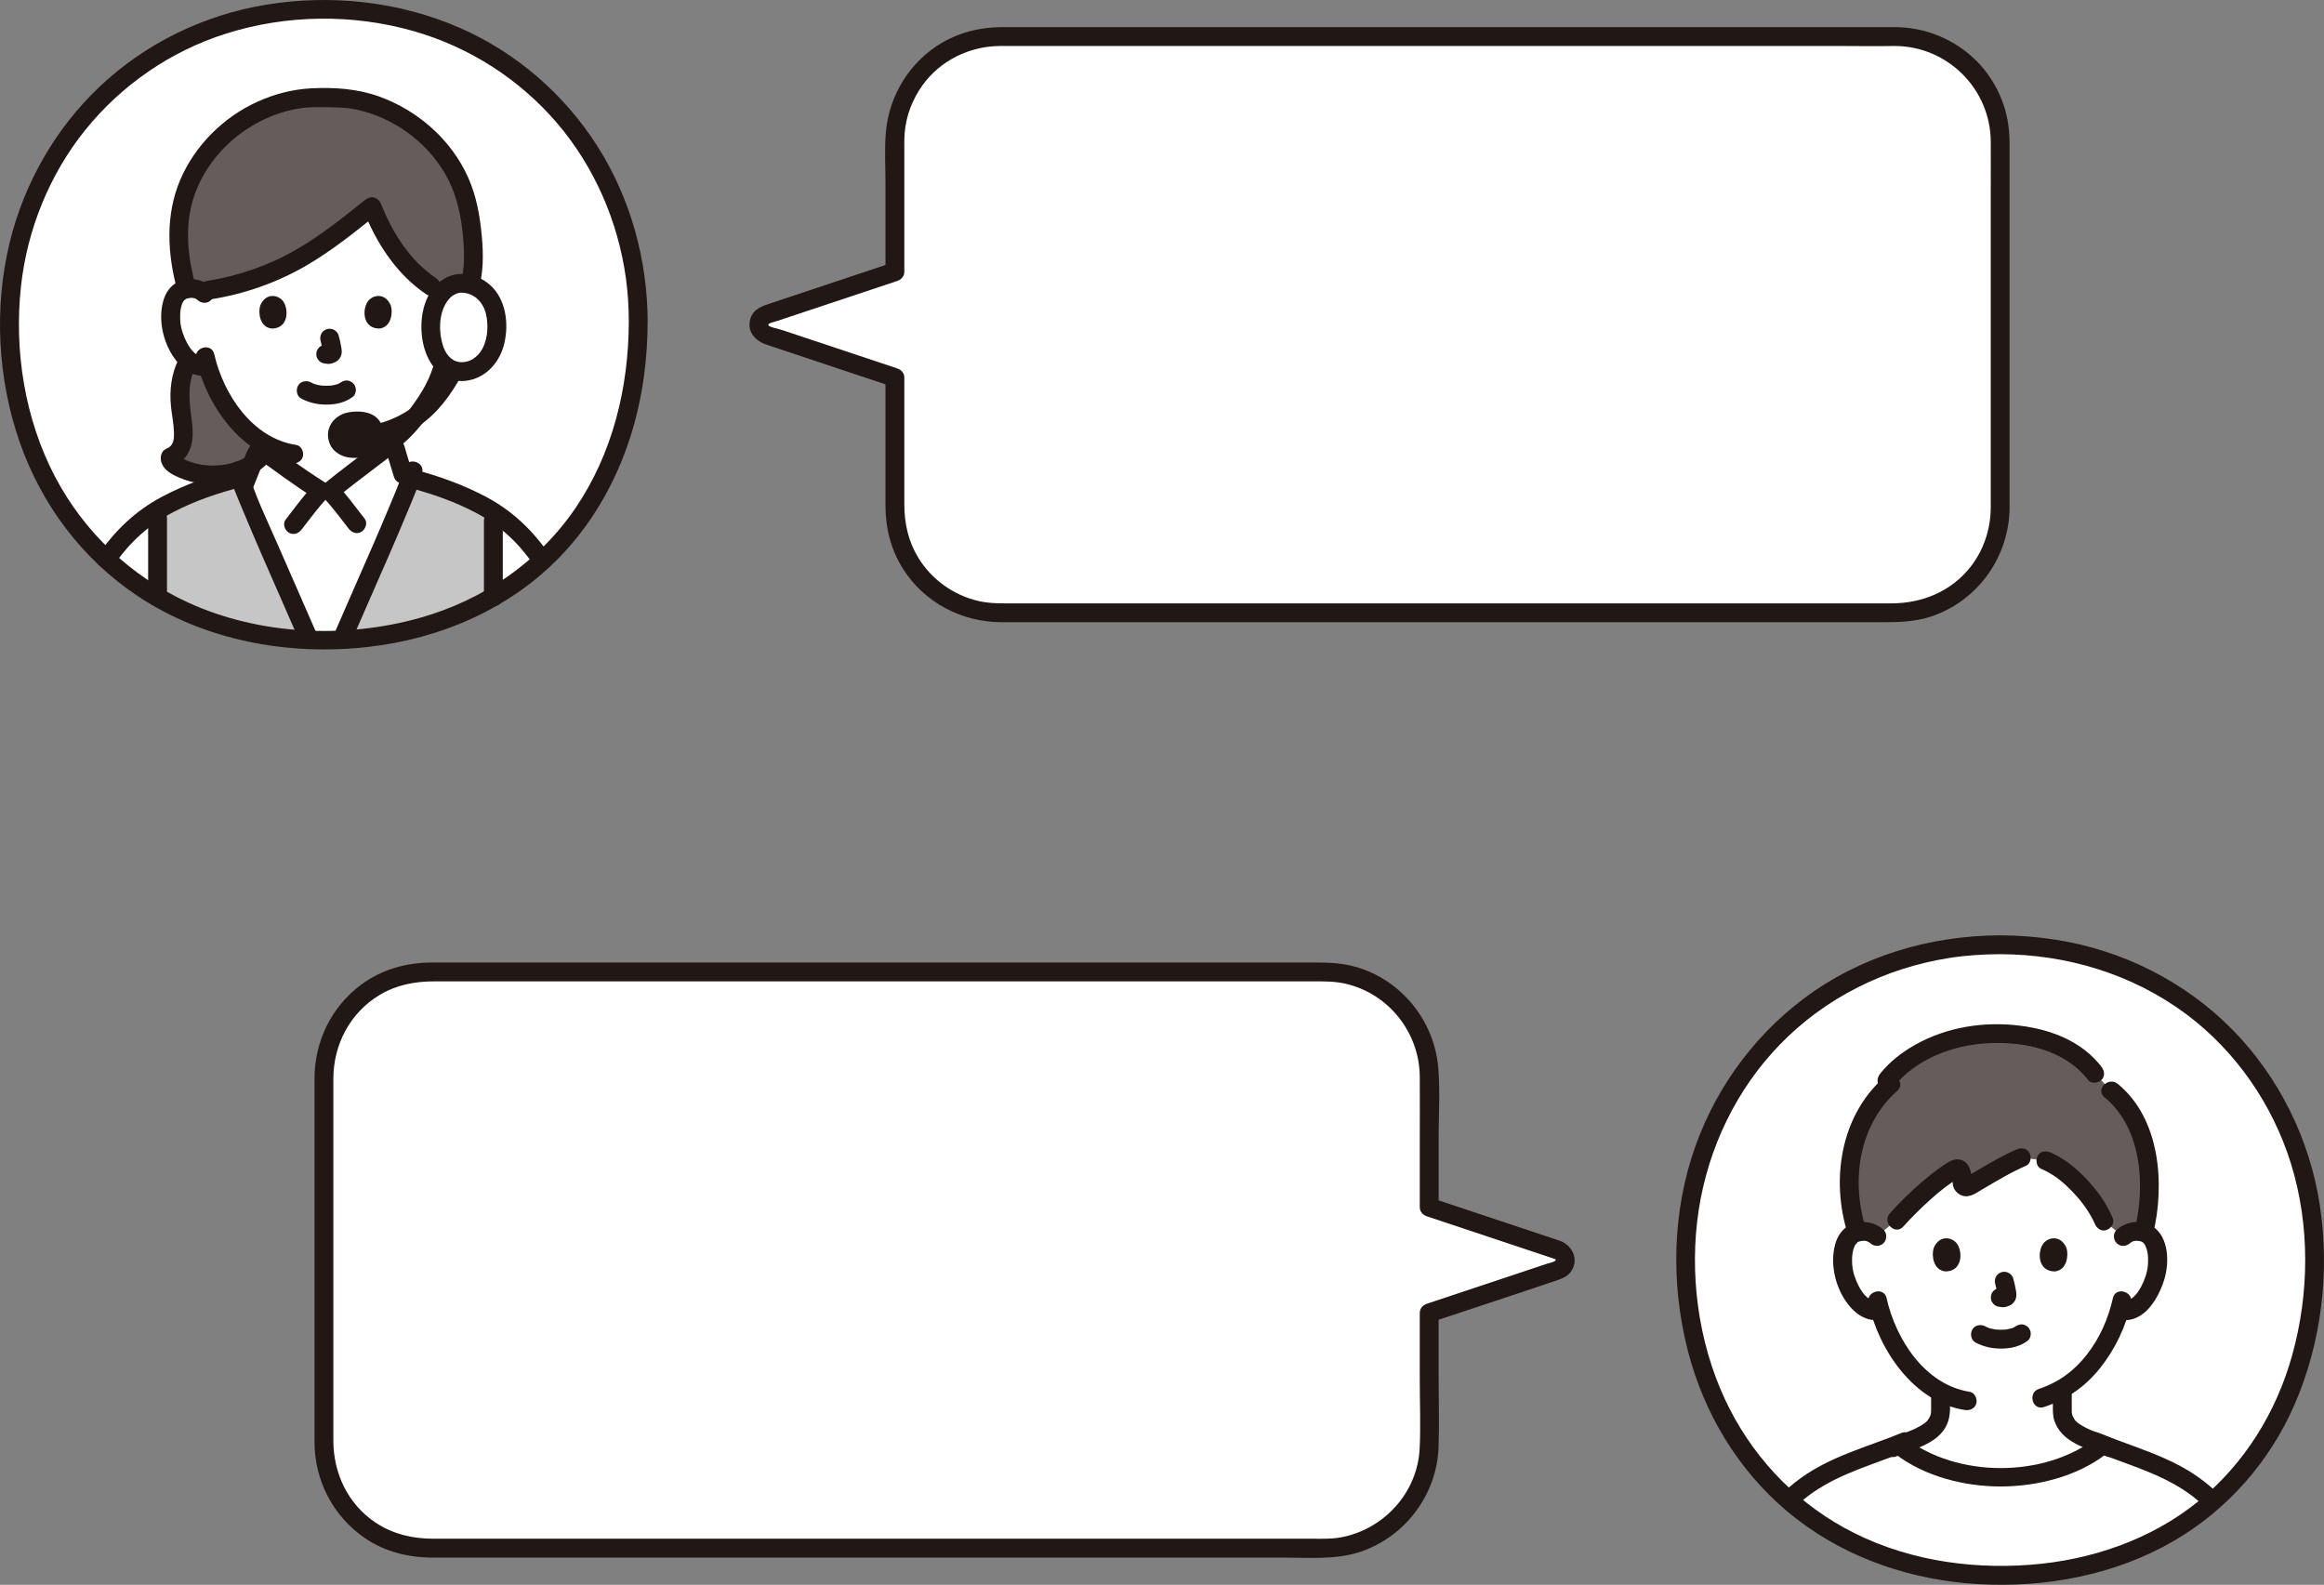
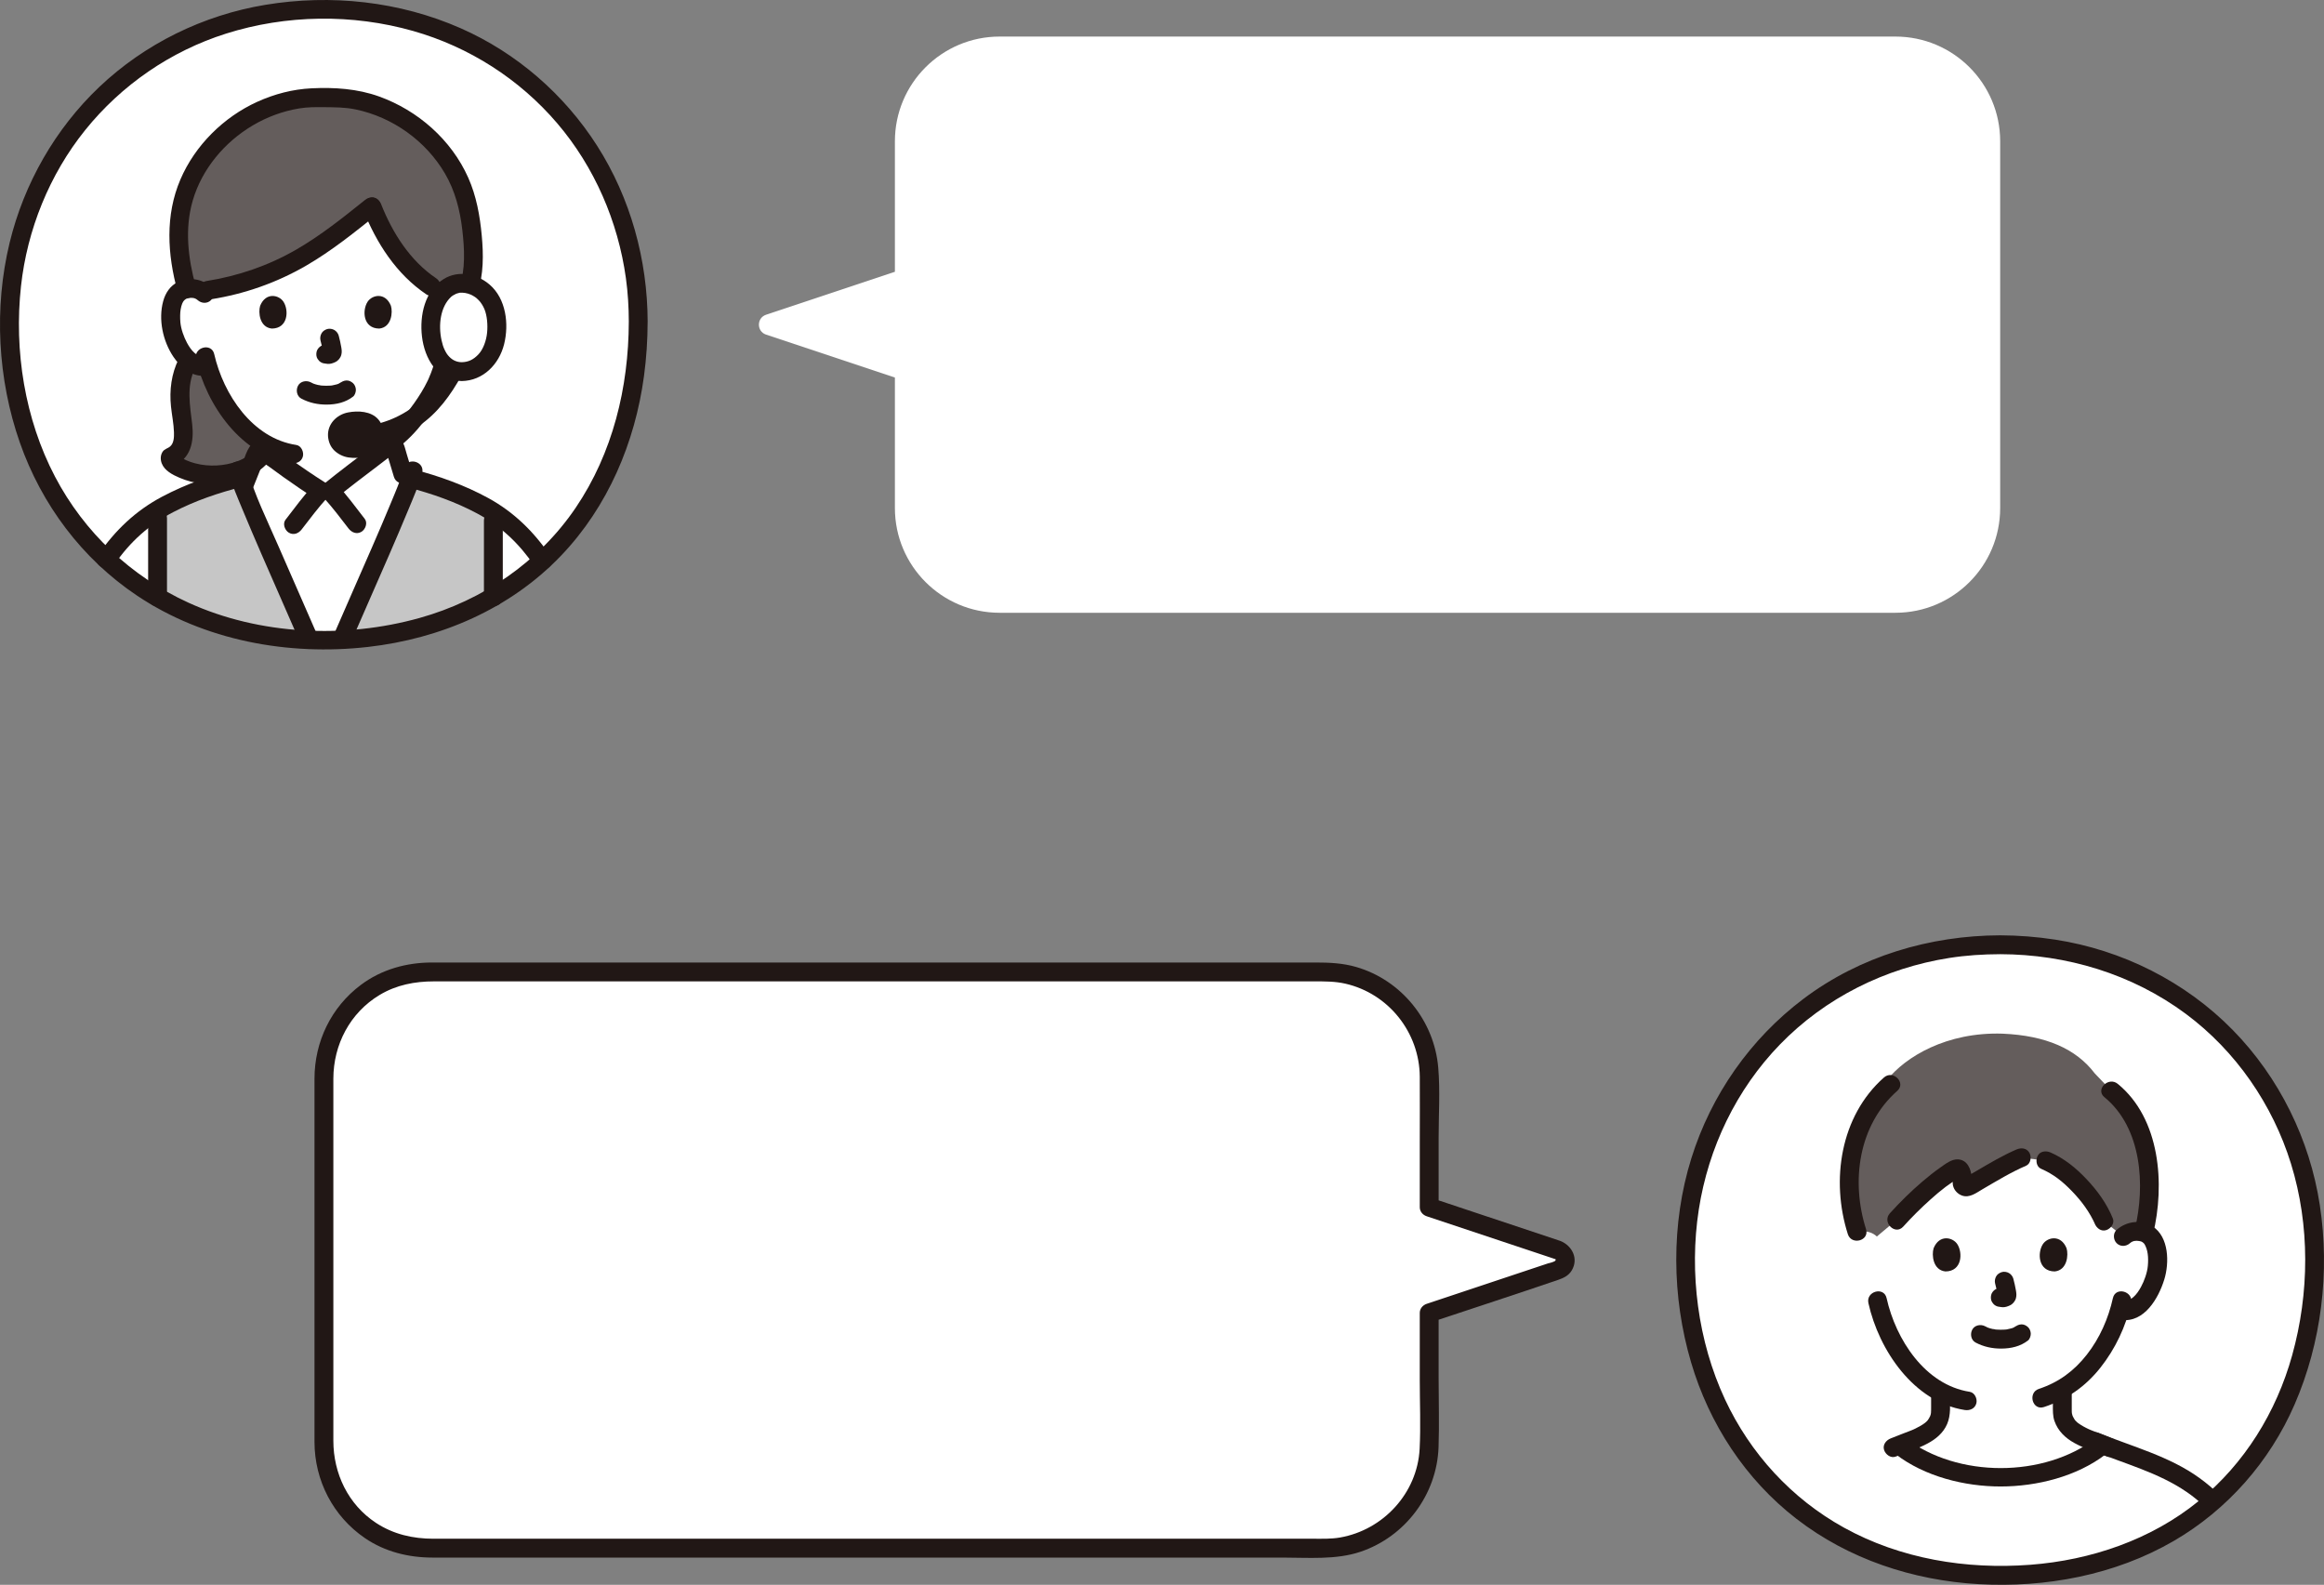
<svg xmlns="http://www.w3.org/2000/svg" id="b" width="443.657" height="302.536" viewBox="0 0 443.657 302.536">
  <rect x="0" y="0" width="443.657" height="302.536" fill="#808080" stroke="none" />
  <defs>
    <style>.e{clip-path:url(#d);}.f{fill:none;}.f,.g,.h,.i,.j{stroke-width:0px;}.g{fill:#211715;}.h{fill:#645d5c;}.i{fill:#fff;}.j{fill:#c6c6c6;}</style>
    <clipPath id="d">
      <path class="f" d="M381.835,180.351c-35.476,0-59.998,27.477-59.998,59.629,0,35.974,25.049,60.748,60,60.748,36.298,0,60-25.005,60-60.748,0-32.371-24.651-59.629-60.002-59.629Z" />
    </clipPath>
  </defs>
  <g id="c">
    <path class="i" d="M121.838,61.425c0,23.532-10.272,42.414-27.654,52.56-8.178,4.776-17.922,7.62-28.914,8.106-1.128.054-2.274.078-3.432.078-.954,0-1.896-.018-2.832-.06-10.824-.414-20.622-3.252-28.926-8.082C12.692,103.929,1.838,85.101,1.838,61.425,1.838,29.271,26.36,1.791,61.838,1.791s60,27.258,60,59.634Z" />
    <path class="i" d="M56.136,90.318c-2.371-1.662-4.378-3.172-5.891-4.31,0,0-.065-.049-.183-.139.057-.441.104-.882.141-1.34-1.904-1.18-3.668-2.8-5.364-4.83-2.771-3.316-4.348-6.888-5.219-9.848-1.188.307-2.473-.134-3.326-.832-1.923-1.574-2.721-3.768-3.208-5.203-.688-2.026-.731-5.299.293-7.076.343-.595,1.141-1.609,3.015-1.675.659-.023,1.403.129,2.051.524,15.079-1.945,23.678-9.068,32.56-16.181.901,2.349,2.687,5.659,3.607,7.201,1.76,2.952,6.835,8.507,10.647,9.444.745-.742,1.765-1.019,2.637-.988,1.874.066,2.672,1.08,3.015,1.675,1.024,1.777.981,5.051.293,7.076-.487,1.435-1.285,3.629-3.208,5.203-.792.648-1.959,1.076-3.074.887l-.295-.05c-.354,1.169-.791,2.315-1.058,2.871-.747,2.028-4.73,8.92-9.855,12.056.018.206.039.411.074.616-2.42,1.898-7.738,5.852-10.749,8.315h-1.815c-1.828-1.155-3.536-2.308-5.089-3.396Z" />
    <path class="i" d="M100.195,102.793c-.462-.515-.94-1.02-1.433-1.516-5.201-5.24-15.091-8.745-21.697-10.282-.755-2.602-1.222-4.034-1.671-5.519-.158-.521-.787-.724-1.213-.384-2.187,1.743-7.954,6.018-11.14,8.624h-1.815c-4.619-2.92-8.477-5.823-10.98-7.706-.412-.31-.997-.133-1.182.348-.329.853-1.17,2.967-1.781,4.492-6.597,1.446-16.986,5.007-22.369,10.429-1.722,1.74-3.27,3.588-4.596,5.538,2.959,2.743,6.225,5.158,9.762,7.212,8.304,4.83,18.102,7.668,28.926,8.082.936.042,1.878.06,2.832.06,1.158,0,2.304-.024,3.432-.078,10.992-.486,20.736-3.33,28.914-8.106,3.396-1.982,6.521-4.298,9.348-6.918-.993-1.481-2.11-2.909-3.337-4.274Z" />
    <path class="h" d="M39.009,56.023c-.747-.718-1.753-.988-2.615-.957-.276.01-.528.04-.76.086-.391-1.399-1.008-4.055-1.008-4.055-.616-2.606-.699-8.176-.025-11.44,2.465-12.098,14.638-21.698,27.393-20.991,3.855-.216,7.652.516,11.149,1.973,6.203,2.573,11.457,7.444,14.321,13.389.475.981.885,1.987,1.224,3.017.13.395.25.794.358,1.196.125.466.241.941.333,1.415.774,3.73,1.723,11.057.042,15.736-.406-.18-.907-.305-1.526-.327-.861-.03-1.868.239-2.615.957l-2.947-1.359c-3.15-2.084-6.388-5.817-7.723-8.055-.92-1.543-2.708-4.856-3.606-7.202-8.605,6.892-16.944,13.793-31.169,15.986l-.828.63Z" />
    <path class="g" d="M37.37,54.673c-1.467-5.339-2.15-10.985-.571-16.4,1.762-6.04,6.097-11.171,11.478-14.347,2.728-1.61,5.714-2.712,8.842-3.228,1.562-.258,3.118-.259,4.695-.241,2.063.024,4.046.009,6.081.434,7.044,1.472,13.378,5.988,17.027,12.196,1.953,3.322,2.892,6.996,3.334,10.798.421,3.626.632,7.526-.571,11.029-.754,2.196,2.723,3.139,3.471.957,1.188-3.461,1.149-7.32.811-10.921-.355-3.782-1.019-7.521-2.57-11.011-3.221-7.249-9.623-12.864-17.048-15.529-4.126-1.481-8.525-1.765-12.873-1.552-3.595.176-7.075,1.086-10.347,2.569-6.443,2.922-11.896,8.318-14.688,14.836-2.936,6.851-2.48,14.326-.545,21.367.613,2.231,4.087,1.284,3.471-.957h0Z" />
    <path class="g" d="M83.243,53.11c-4.961-3.333-8.326-8.682-10.461-14.071-.358-.903-1.204-1.535-2.214-1.257-.86.236-1.617,1.305-1.257,2.214,2.526,6.375,6.336,12.339,12.115,16.222.807.542,1.994.156,2.463-.646.518-.885.163-1.919-.646-2.463h0Z" />
    <path class="g" d="M69.672,38.183c-4.202,3.367-8.413,6.742-13.087,9.445-5.342,3.089-11.135,5.065-17.226,6.029-.968.153-1.485,1.35-1.257,2.214.27,1.026,1.259,1.408,2.214,1.257,6.38-1.01,12.492-3.157,18.086-6.392,4.936-2.854,9.377-6.452,13.815-10.008.765-.613.627-1.905,0-2.546-.741-.758-1.791-.604-2.546,0h0Z" />
    <path class="h" d="M34.388,74.253c.021-.296.049-.581.083-.857.25-1.885.802-3.353,1.56-4.612.834.829,2.27,1.408,3.588,1.07.87,2.957,2.448,6.53,5.219,9.846,1.924,2.303,3.935,4.077,6.139,5.281-.287,1.586-1.78,3.137-3.919,4.218-1.21.612-2.626,1.073-4.147,1.305-3.614.549-7.034-.257-9.255-1.619-.38-.23-.779-.513-1.022-.894-.084-.137-.155-.288-.159-.447-.004-.066.013-.323.093-.349,1.991-.672,2.535-2.73,2.438-4.818-.102-2.097-.633-4.243-.668-6.34-.009-.633.009-1.227.05-1.784Z" />
    <path class="g" d="M34.112,68.532c-1.396,2.815-1.794,5.975-1.468,9.085.171,1.636.519,3.261.568,4.908.026.879.003,2.072-.728,2.698-.488.417-1.098.458-1.468,1.062-.408.665-.408,1.475-.134,2.183.541,1.396,2.084,2.175,3.382,2.732,2.819,1.21,5.912,1.502,8.935,1.065,3.347-.485,6.706-2.043,8.693-4.858.561-.795.142-2.002-.646-2.463-.901-.527-1.901-.151-2.463.646-1.56,2.211-4.841,3.141-7.403,3.267-1.397.069-2.778-.049-4.131-.41-.564-.15-1.127-.33-1.659-.571-.309-.14-.609-.302-.901-.476-.139-.08-.274-.165-.407-.255-.238-.272-.234-.203.011.207l-.246.908.078-.16-1.076.827c3.398-1.303,4.016-4.656,3.64-7.936-.411-3.58-1.148-7.256.533-10.645,1.026-2.069-2.078-3.895-3.108-1.817h0Z" />
    <path class="j" d="M59.006,122.109c-10.824-.414-20.622-3.252-28.926-8.082v-16.662c4.932-2.934,11.046-5.022,15.756-6.18,2.04,5.862,9.498,22.422,13.17,30.924Z" />
    <path class="j" d="M94.19,97.725c-.006,5.73-.006,11.586-.006,16.26-8.178,4.776-17.922,7.62-28.914,8.106,3.648-8.442,11.01-24.81,13.11-30.774,4.824,1.236,10.962,3.396,15.81,6.408Z" />
    <path class="f" d="M42.923,93.403c2.058-.942,4.41-2.04,4.494-2.07,2.196-.792,2.106-2.202,2.388-3.786.186-1.074.324-2.052.408-3.126" />
    <path class="f" d="M73.7,84.643c.084.972.216,1.944.384,2.904.276,1.584.192,2.994,2.382,3.786.108.036,3.468,1.632,5.346,2.52" />
    <path class="g" d="M57.536,76.1c1.514.799,3.141,1.147,4.854,1.136,1.819-.012,3.574-.406,5.021-1.533.338-.263.527-.868.527-1.273,0-.441-.196-.969-.527-1.273-.343-.315-.793-.549-1.273-.527-.509.023-.875.217-1.273.527.627-.489.028-.043-.167.059-.152.08-.54.203.045-.003-.13.046-.256.099-.387.141-.356.115-.725.152-1.084.247.175-.047.345-.041.062-.013-.106.011-.213.019-.319.026-.256.017-.513.023-.77.022-.23-.001-.46-.009-.69-.025-.105-.007-.211-.016-.316-.026-.06-.006-.12-.013-.18-.02-.143-.017-.079-.009.192.026-.134-.068-.369-.063-.519-.097-.166-.037-.331-.079-.494-.128-.142-.042-.28-.093-.42-.141-.387-.133.401.189.049.024-.174-.082-.345-.167-.515-.257-.832-.439-1.995-.239-2.463.646-.439.832-.243,1.993.646,2.463h0Z" />
    <path class="g" d="M61.192,65.033c.198.755.388,1.522.501,2.294l-.064-.479c.013.106.019.21.009.317l.064-.479c-.007.049-.018.095-.035.142l.181-.43c-.015.033-.03.061-.05.092l.281-.364c-.024.029-.046.051-.075.074l.364-.281c-.058.037-.119.067-.182.096l.43-.181c-.1.042-.199.072-.306.089l.479-.064c-.097.011-.191.011-.287,0l.479.064c-.108-.015-.215-.041-.323-.056-.239-.075-.479-.086-.718-.032-.24.011-.463.082-.669.214-.373.218-.729.647-.827,1.076-.105.461-.082.978.181,1.387l.281.364c.225.223.489.377.794.463.302.041.595.116.903.129.501.022.956-.137,1.401-.344.562-.261,1.007-.802,1.156-1.406.128-.519.077-.924-.011-1.445-.125-.739-.296-1.472-.486-2.197-.114-.435-.441-.85-.827-1.076s-.954-.321-1.387-.181c-.436.141-.856.411-1.076.827-.228.432-.307.907-.181,1.387h0Z" />
    <path class="g" d="M49.663,58.37c-.383,1.245-.133,4.109,2.225,4.353,3.118-.019,3.283-3.481,2.234-5.109-.859-1.333-3.386-1.887-4.459.757Z" />
    <path class="g" d="M74.628,58.37c.383,1.245.134,4.109-2.225,4.353-3.118-.019-3.284-3.481-2.234-5.11.859-1.333,3.386-1.887,4.459.757Z" />
    <path class="g" d="M83.329,67.68c-.25,1.197-.62,2.37-1.054,3.513-.173.455-.229.536-.47,1.135-.176.437.158-.283-.01.024-.056.103-.099.214-.149.32-.718,1.501-1.615,2.925-2.573,4.283-2.211,3.133-5.313,6.581-9.13,7.478-2.254.53-1.3,4.002.957,3.471,4.698-1.104,8.309-5.021,11.03-8.781,1.046-1.445,2.019-2.969,2.797-4.577.173-.359.328-.724.481-1.092.187-.448-.161.35.046-.105.132-.291.252-.589.37-.886.491-1.239.903-2.52,1.175-3.825.198-.951-.278-1.945-1.257-2.214-.893-.245-2.015.301-2.214,1.257h0Z" />
    <path class="g" d="M37.424,68.555c2.009,8.812,8.655,18.422,18.177,19.858.96.145,1.935-.241,2.214-1.257.234-.85-.29-2.068-1.257-2.214-8.359-1.261-13.904-9.631-15.663-17.344-.515-2.258-3.987-1.302-3.471.957h0Z" />
    <path class="g" d="M86.554,57.296c.498-.445,1.104-.504,1.677-.395.471.089.429.072.838.359-.24-.168-.011.008.083.103.097.097.274.418.037.024.686,1.14.805,2.544.669,4.127-.11,1.282-.678,2.847-1.273,3.944-.768,1.417-1.901,2.878-3.662,2.649-.966-.125-1.8.917-1.8,1.8,0,1.077.831,1.674,1.8,1.8,4.323.561,6.994-4.089,8.075-7.588.976-3.157.9-8.001-2.179-10.013-2.114-1.381-4.978-.991-6.81.644-.726.648-.66,1.886,0,2.546.721.721,1.818.649,2.546,0h0Z" />
    <path class="g" d="M40.282,54.75c-1.733-1.546-4.163-1.904-6.278-.932-1.5.689-2.427,2.114-2.85,3.668-.956,3.512-.068,7.624,1.946,10.621,1.393,2.072,3.601,3.946,6.268,3.6.964-.125,1.8-.738,1.8-1.8,0-.875-.829-1.926-1.8-1.8-1.761.229-2.894-1.231-3.662-2.649-.6-1.107-1.163-2.654-1.273-3.944-.069-.807-.061-1.838.056-2.468.072-.391.166-.792.316-1.162-.104.255.115-.211.129-.234.052-.09.114-.174.167-.263-.226.377-.058.081.037-.024.048-.052.386-.315.083-.103.393-.275.34-.246.732-.336.625-.142,1.264-.091,1.783.372.725.647,1.831.715,2.546,0,.658-.658.728-1.896,0-2.546h0Z" />
    <path class="g" d="M64.417,83.26c-.118-1.686,1.168-2.817,3.45-2.897,2.297-.081,3.461.835,3.53,2.16.07,1.336-.995,2.952-3.293,3.103-2.075.136-3.591-.853-3.687-2.366Z" />
    <path class="g" d="M85.02,69.833c-1.765,3.18-3.828,6.321-6.9,8.38-3.416,2.289-7.074,3.227-11.144,3.382-2.309.088-2.321,3.689,0,3.6,4.676-.179,9.032-1.241,12.961-3.874,3.604-2.415,6.112-5.924,8.192-9.672,1.125-2.027-1.983-3.845-3.108-1.817h0Z" />
    <path class="g" d="M66.217,83.26c-.008-.135-.003-.268-.001-.403.005-.322-.099.482-.025.173.012-.049.02-.098.033-.147.018-.072.043-.141.065-.212.045-.143.151-.172-.097.228.076-.122.149-.251.224-.374-.292.48-.144.181.015.033.312-.29-.369.238.002-.004.115-.075.236-.136.358-.201.125-.066.248-.043-.193.078.085-.023.168-.063.253-.09.15-.048.302-.088.456-.12.092-.02.207-.022.295-.054-.027.01-.472.046-.169.025.411-.028.819-.047,1.231-.015.06.005.146.024.208.02-.45.031-.28-.043-.087-.005.149.029.298.065.443.11.055.017.108.037.163.055.316.099-.412-.208-.129-.055.122.066.238.143.359.21.18.1-.359-.337-.168-.128.03.033.069.062.101.095.045.045.087.112.136.151-.386-.304-.231-.336-.164-.204.028.055.065.119.099.17.082.124-.013.26-.101-.251.02.115.069.272.107.384-.153-.454-.04-.429-.036-.24.001.056.006.111.006.167,0,.045-.004.089-.004.134,0,.216-.133.221.034-.208-.04.104-.047.232-.08.339-.014.045-.031.09-.045.135-.09.284.232-.449.053-.13-.055.098-.105.197-.166.291-.092.142-.259.251.101-.117-.036.037-.067.081-.101.119-.09.1-.189.188-.287.28-.237.222.381-.252.1-.078-.073.045-.144.095-.218.138-.153.089-.601.218-.059.054-.155.047-.304.108-.461.148-.066.017-.132.032-.198.046-.157.032-.44.004.058.002-.201,0-.402.032-.604.032-.188,0-.386-.043-.571-.031.456-.028.281.042.088.004-.093-.019-.186-.04-.278-.065-.074-.02-.148-.043-.221-.067-.043-.014-.086-.029-.128-.045-.173-.068-.111-.042.186.079-.124-.085-.275-.151-.406-.227-.146-.086-.184-.226.135.112-.054-.057-.12-.104-.176-.16-.012-.012-.164-.165-.158-.173.006-.007.305.443.102.115-.033-.053-.058-.115-.093-.167-.071-.102.171.487.051.111-.016-.049-.03-.099-.042-.149-.105-.434.03.395.005.086-.075-.936-.774-1.846-1.8-1.8-.911.041-1.881.795-1.8,1.8.085,1.052.459,2.041,1.245,2.777.728.681,1.676,1.137,2.661,1.286,2.252.341,4.522-.252,5.892-2.166,1.097-1.532,1.027-3.68-.202-5.1-1.368-1.58-3.868-1.693-5.768-1.328-2.185.42-3.959,2.221-3.828,4.531.053.938.79,1.845,1.8,1.8.929-.042,1.857-.793,1.8-1.8Z" />
    <path class="i" d="M88.14,70.945c-3.355,0-5.897-3.115-5.897-8.623s3.072-8.252,5.898-8.252c2.874,0,6.7,2.267,6.7,8.252,0,5.206-2.96,8.623-6.702,8.623Z" />
    <path class="g" d="M88.14,69.145c-.881-.014-1.678-.329-2.352-1.022-.398-.409-.579-.689-.899-1.331-.26-.52-.451-1.166-.599-1.844-.636-2.91-.227-6.361,1.814-8.271.054-.051.355-.276.114-.102.092-.066.187-.13.283-.19.097-.061.778-.391.45-.261.246-.098.499-.163.756-.224.483-.115-.36.003.131-.02.147-.007.292-.012.439-.009.123.003.812.114.357.017.24.051.478.096.715.165.117.034.777.301.429.14.266.122.523.262.77.419.115.073.229.149.339.23-.24-.176-.011-.006.031.03.219.189.428.39.621.606.285.317.689.923.947,1.551.507,1.235.649,3.011.501,4.49s-.719,3.125-1.627,4.099c-.97,1.041-1.963,1.505-3.22,1.526-2.314.037-2.321,3.637,0,3.6,4.099-.066,7.133-3.191,8.093-7.026s.385-8.687-2.77-11.391c-2.396-2.053-5.903-2.793-8.707-1.094-3.678,2.228-4.67,6.986-4.204,10.976.49,4.2,2.883,8.459,7.589,8.535,2.317.037,2.318-3.563,0-3.6Z" />
    <path class="g" d="M31.88,114.027v-15.09c0-2.316-3.6-2.32-3.6,0v15.09c0,2.316,3.6,2.32,3.6,0h0Z" />
    <path class="g" d="M95.984,113.985v-14.61c0-2.316-3.6-2.32-3.6,0v14.61c0,2.316,3.6,2.32,3.6,0h0Z" />
    <path class="g" d="M21.872,107.723c2.955-4.287,6.589-7.566,11.203-9.962,4.177-2.169,8.679-3.707,13.24-4.841,2.247-.559,1.295-4.031-.957-3.471-4.979,1.238-9.901,2.976-14.44,5.382-5.016,2.66-8.938,6.409-12.154,11.075-1.318,1.912,1.801,3.714,3.108,1.817h0Z" />
    <path class="g" d="M77.901,93.053c4.545,1.175,9.029,2.742,13.176,4.96,4.504,2.409,8.03,5.737,10.901,9.963,1.294,1.906,4.415.106,3.108-1.817-3.13-4.608-6.954-8.391-11.854-11.072-4.501-2.462-9.415-4.224-14.373-5.505-2.245-.58-3.202,2.891-.957,3.471h0Z" />
    <path class="g" d="M66.824,122.999c2.471-5.72,5.01-11.411,7.487-17.128,1.242-2.865,2.474-5.735,3.666-8.621.936-2.265,1.952-4.558,2.606-6.925.618-2.236-2.854-3.191-3.471-.957-.641,2.321-1.633,4.568-2.55,6.789-1.136,2.754-2.315,5.49-3.501,8.223-2.433,5.608-4.922,11.191-7.346,16.802-.388.899-.259,1.921.646,2.463.756.453,2.078.245,2.463-.646h0Z" />
    <path class="g" d="M60.56,121.2c-2.446-5.656-4.955-11.285-7.407-16.939-2.104-4.852-4.575-9.783-6.001-14.893-.622-2.228-4.096-1.282-3.471.957.652,2.337,1.645,4.596,2.57,6.834,1.188,2.877,2.416,5.737,3.653,8.593,2.497,5.763,5.055,11.5,7.548,17.264.389.899,1.691,1.085,2.463.646.928-.528,1.029-1.576.646-2.463h0Z" />
    <path class="g" d="M69.639,99.06c-1.721-2.243-3.423-4.525-5.327-6.618v2.546c2.612-2.131,5.215-4.074,7.913-6.132.594-.453,1.187-.906,1.778-1.362.317-.245.635-.49.951-.737.099-.078.227-.15.31-.244.202-.145.115-.123-.26.068-.439.285-.851.166-1.235-.358-.068-.13-.08-.136-.036-.018.025.083.051.167.077.25.052.169.104.338.156.507.111.358.222.717.333,1.075.303.984.6,1.97.89,2.958.651,2.218,4.126,1.274,3.471-.957-.326-1.112-.662-2.221-1.005-3.329-.286-.926-.47-2.082-1.158-2.804-1.061-1.115-2.581-.878-3.683-.013-.249.195-.498.391-.748.586-.159.123-.161.125-.007.006-.088.068-.175.135-.263.202-.162.125-.324.249-.487.373-3.192,2.445-6.427,4.84-9.543,7.383-.778.635-.601,1.885,0,2.546,1.698,1.867,3.229,3.889,4.764,5.89.591.77,1.549,1.18,2.463.646.758-.443,1.241-1.687.646-2.463h0Z" />
    <path class="g" d="M57.605,101.046c1.579-2.055,3.148-4.14,4.893-6.059.797-.877.647-2.186-.364-2.827-2.368-1.501-4.682-3.083-6.955-4.725-.867-.627-1.729-1.262-2.586-1.902-.999-.745-1.969-1.717-3.332-1.414-1.918.426-2.422,3.011-3.062,4.621-.447,1.123-.894,2.246-1.343,3.368-.361.903.394,1.977,1.257,2.214,1.026.282,1.852-.351,2.214-1.257.366-.914.731-1.828,1.095-2.743.283-.711.566-1.423.847-2.135.116-.294.232-.587.347-.881.042-.106.117-.233.135-.346.11-.273-.034-.09-.432.547-.972-.157-1.255-.105-.849.155.599.602,1.431,1.075,2.114,1.58.844.625,1.693,1.244,2.548,1.854,2.025,1.445,4.084,2.84,6.186,4.172l-.364-2.827c-1.951,2.145-3.692,4.49-5.456,6.787-.593.772-.119,2.016.646,2.463.928.543,1.869.128,2.463-.646h0Z" />
    <path class="g" d="M120.038,61.425c-.031,12.525-3.061,25.065-10.146,35.516-7.039,10.383-17.759,17.662-29.79,21.026-14.275,3.992-30.541,3.271-44.103-2.906-10.943-4.985-19.911-13.411-25.495-24.066-5.774-11.019-7.844-24.034-6.497-36.357,1.178-10.783,5.438-21.334,12.247-29.795,6.94-8.624,16.315-15.073,26.871-18.418,11.498-3.643,24.172-3.807,35.77-.503,10.675,3.041,20.272,9.173,27.481,17.616,7.107,8.325,11.614,18.752,13.112,29.576.381,2.752.544,5.534.551,8.311.006,2.316,3.606,2.321,3.6,0-.031-11.829-3.27-23.614-9.652-33.606-6.268-9.813-15.377-17.73-26.044-22.427C76.274.254,63.197-1.157,50.644.924c-11.833,1.961-22.991,7.419-31.697,15.685C10.54,24.592,4.584,35.049,1.846,46.303c-3.032,12.463-2.293,26.094,1.946,38.192,4.155,11.858,11.893,22.188,22.354,29.197,12.838,8.601,28.854,11.53,44.072,9.812,13.865-1.565,27.166-7.261,36.891-17.431,8.932-9.34,14.123-21.576,15.833-34.299.461-3.434.686-6.886.694-10.351.006-2.317-3.594-2.32-3.6,0Z" />
    <path class="i" d="M381.835,180.351c-35.476,0-59.998,27.477-59.998,59.629,0,35.974,25.049,60.748,60,60.748,36.298,0,60-25.005,60-60.748,0-32.371-24.651-59.629-60.002-59.629Z" />
    <g class="e">
      <path class="i" d="M334.838,299.592c.787-3.334,2.607-7.739,4.46-10.598,1.53-2.361,4.482-4.772,6.838-6.269,5.084-3.224,11.029-4.953,16.25-7.003,4.106,3.438,11.673,6.222,19.562,6.245,7.842-.023,15.367-2.775,19.489-6.185,5.185,2.021,11.067,3.748,16.105,6.942,2.356,1.498,5.307,3.908,6.838,6.269,1.853,2.859,3.673,7.264,4.46,10.598h-94Z" />
      <path class="i" d="M405.345,236.046c.76-.73,1.783-1.004,2.659-.973,1.906.067,2.717,1.098,3.066,1.703,1.042,1.806.998,5.135.298,7.195-.495,1.459-1.306,3.69-3.262,5.29-.887.726-2.234,1.179-3.466.825-.872,3.041-2.463,6.722-5.275,10.145-1.855,2.258-3.637,3.795-5.665,4.937,0,2.194,0,3.647,0,3.647,0,.645,0,1.348.238,1.975.32.825.749,1.539,1.441,2.097,1.464,1.179,2.969,1.743,4.822,2.44l1.21.477c-4.126,3.399-11.636,6.14-19.464,6.163-7.774-.023-15.235-2.727-19.38-6.095.671-.264,1.387-.546,1.387-.546,1.853-.697,3.358-1.261,4.822-2.44.691-.558,1.121-1.272,1.441-2.097.238-.627.238-1.33.238-1.975,0,0,0-1.167-.002-3.097-2.27-1.244-4.333-3.088-6.305-5.487-2.802-3.41-4.392-7.078-5.266-10.113-1.199.293-2.488-.154-3.347-.857-1.955-1.6-2.767-3.831-3.262-5.29-.699-2.06-.743-5.388.298-7.195.349-.605,1.16-1.636,3.066-1.703.876-.031,1.899.243,2.659.973,0,0-7.029-21.69,22.486-21.69s24.563,21.69,24.563,21.69Z" />
      <path class="h" d="M408.863,217.11c-1.165-3.561-3.074-6.709-5.849-8.931l-3.127-3.279c-3.547-4.677-9.314-7.213-17.553-7.574-10.717-.363-18.629,4.434-22.131,8.9l.718.742c-7.269,6.309-9.915,17.595-6.39,28.274.32-.093.686-.154,1.105-.169.876-.031,1.899.243,2.659.973l3.76-3.157c2.822-3.144,7.802-7.883,11.297-9.716.41-.215.936.076,1.102.761.16.662.16,1.164.108,1.64-.079.722.622,1.247,1.217.917,2.495-1.386,6.94-4.175,10.093-5.504l4.674.574c1.505.654,2.649,1.283,4.305,2.708,2.837,2.441,5.558,5.791,6.762,8.822l3.731,2.956c.76-.73,1.783-1.004,2.659-.973.48.017.891.095,1.242.212,1.444-5.711,1.483-12.473-.383-18.174Z" />
      <path class="g" d="M361.906,277.623c5.538,4.249,13.15,6.15,20.041,6.144s14.496-1.89,20.041-6.144c.777-.596,1.17-1.542.646-2.463-.435-.764-1.693-1.236-2.463-.646-9.974,7.653-26.473,7.653-36.448,0-.777-.596-2.008-.114-2.463.646-.552.921-.121,1.874.646,2.463h0Z" />
      <path class="g" d="M391.9,265.794v2.429c0,1.014-.037,2.074.302,3.045.667,1.91,2.063,3.238,3.804,4.201,1.957,1.082,4.168,1.772,6.248,2.592.878.346,2.014-.379,2.214-1.257.236-1.036-.317-1.843-1.257-2.214l-2.042-.806c-.334-.132-.668-.26-1.003-.387-.379-.144-.758-.289-1.132-.444.328.136-.195-.088-.258-.116-.174-.079-.347-.162-.518-.248-.342-.172-.677-.359-1.001-.564-.142-.09-.281-.182-.418-.279-.093-.065-.185-.132-.276-.201.132.102.12.089-.037-.039-.119-.112-.231-.224-.345-.341-.133-.158-.139-.161-.017-.007-.061-.086-.12-.174-.175-.264-.084-.136-.161-.276-.233-.418-.048-.097-.094-.194-.137-.293.077.183.076.167-.003-.047-.003-.011-.124-.566-.076-.238-.035-.239-.033-.488-.037-.729-.007-.439-.001-.878-.001-1.316v-2.061c0-.942-.828-1.844-1.8-1.8s-1.8.791-1.8,1.8h0Z" />
      <path class="g" d="M368.655,266.34v2.198c0,.424.004.848-.03,1.271.026-.319-.016.076-.044.183-.027.108-.061.215-.1.319.085-.19.085-.191.001-.004-.156.315-.317.624-.529.906.244-.325-.069.052-.108.092-.044.045-.508.441-.245.236-.591.46-1.253.834-1.926,1.159-.168.081-.34.153-.508.234-.117.051-.098.044.058-.022-.101.042-.202.084-.304.125-.368.149-.74.29-1.112.43-.287.108-.573.22-.858.332l-2.014.793c-.873.344-1.579,1.221-1.257,2.214.274.847,1.276,1.626,2.214,1.257,2.005-.789,4.116-1.466,6.022-2.468,1.631-.857,3.055-2.029,3.797-3.751s.541-3.66.541-5.503c0-.942-.828-1.844-1.8-1.8s-1.8.791-1.8,1.8h0Z" />
-       <path class="g" d="M361.477,207.498c4.206-5.276,11.185-7.944,17.771-8.335,7.044-.418,14.847,1.163,19.366,7.009.599.775,1.913.618,2.546,0,.767-.751.591-1.781,0-2.546-3.752-4.854-9.577-7.072-15.502-7.821-6.877-.869-14.05.241-20.117,3.683-2.484,1.409-4.823,3.223-6.61,5.464-.61.766-.734,1.795,0,2.546.621.635,1.941.759,2.546,0h0Z" />
      <path class="g" d="M356.227,234.638c-2.9-9.115-1.466-19.831,5.968-26.397,1.74-1.537-.814-4.075-2.546-2.546-8.344,7.37-10.157,19.643-6.894,29.9.7,2.2,4.177,1.26,3.471-.957h0Z" />
      <path class="g" d="M401.742,209.452c7.147,5.851,7.833,16.853,5.801,25.223-.546,2.251,2.924,3.211,3.471.957,2.312-9.526,1.401-22.071-6.727-28.725-1.778-1.456-4.34,1.076-2.546,2.546h0Z" />
      <path class="g" d="M356.684,248.764c1.995,8.988,8.678,18.886,18.387,20.403.959.15,1.936-.245,2.214-1.257.235-.854-.291-2.063-1.257-2.214-8.546-1.335-14.123-10.008-15.873-17.888-.502-2.261-3.973-1.304-3.471.957h0Z" />
      <path class="g" d="M403.358,247.807c-.865,3.898-2.507,7.636-4.976,10.791-2.432,3.107-5.393,5.304-9.144,6.533-2.192.718-1.253,4.196.957,3.471,4.358-1.428,7.918-3.905,10.769-7.505s4.868-7.835,5.866-12.333c.501-2.257-2.969-3.221-3.471-.957h0Z" />
      <path class="g" d="M377.15,256.292c1.534.81,3.184,1.162,4.92,1.151,1.841-.012,3.619-.409,5.084-1.55.338-.263.527-.868.527-1.273,0-.441-.196-.969-.527-1.273-.343-.315-.793-.549-1.273-.527-.509.023-.875.217-1.273.527.626-.488.019-.038-.176.065-.152.08-.543.204.039,0-.132.046-.26.1-.394.143-.362.116-.739.151-1.102.251.18-.049.335-.04.055-.012-.108.011-.216.02-.325.027-.261.017-.522.023-.783.022-.234-.001-.468-.009-.701-.025-.107-.007-.214-.016-.321-.027-.061-.006-.122-.013-.183-.02-.143-.017-.08-.009.188.025-.118-.073-.387-.067-.527-.098-.169-.037-.336-.081-.502-.13-.144-.043-.285-.095-.427-.144-.39-.134.397.188.043.021-.177-.083-.351-.17-.523-.261-.832-.439-1.995-.239-2.463.646-.439.832-.243,1.993.646,2.463h0Z" />
      <path class="g" d="M380.881,245.057c.201.767.394,1.547.51,2.333l-.064-.479c.014.108.02.214.009.322l.064-.479c-.008.05-.019.097-.035.145l.181-.43c-.015.034-.031.062-.051.093l.281-.364c-.024.029-.047.052-.076.075l.364-.281c-.059.038-.121.068-.185.098l.43-.181c-.102.042-.203.074-.311.091l.479-.064c-.098.012-.194.011-.292,0l.479.064c-.11-.015-.218-.042-.329-.057-.239-.075-.479-.086-.718-.032-.24.011-.463.082-.669.214-.373.218-.729.647-.827,1.076-.105.461-.082.978.181,1.387l.281.364c.225.223.489.377.794.463.304.041.6.117.91.13.504.022.962-.137,1.409-.345.565-.263,1.011-.805,1.161-1.412.129-.522.077-.93-.011-1.453-.127-.752-.301-1.496-.494-2.233-.114-.435-.441-.85-.827-1.076s-.954-.321-1.387-.181c-.436.141-.856.411-1.076.827-.228.432-.307.907-.181,1.387h0Z" />
      <path class="g" d="M369.129,238.291c-.39,1.266-.136,4.178,2.263,4.426,3.17-.019,3.338-3.54,2.271-5.195-.874-1.355-3.443-1.919-4.534.769Z" />
      <path class="g" d="M394.513,238.291c.39,1.266.136,4.178-2.262,4.426-3.17-.019-3.339-3.54-2.272-5.195.874-1.355,3.442-1.919,4.534.769Z" />
-       <path class="g" d="M359.569,234.773c-1.751-1.563-4.208-1.924-6.347-.943-1.518.697-2.456,2.138-2.884,3.711-.97,3.564-.068,7.735,1.975,10.776,1.411,2.099,3.646,3.996,6.347,3.646.964-.125,1.8-.738,1.8-1.8,0-.875-.829-1.926-1.8-1.8-1.803.234-2.965-1.261-3.75-2.709-.617-1.138-1.184-2.692-1.299-4.026-.136-1.588-.018-3.048.684-4.212-.303.502.453-.368.133-.14.383-.273.364-.257.752-.344.653-.147,1.306-.092,1.842.386.725.647,1.831.715,2.546,0,.658-.658.728-1.896,0-2.546h0Z" />
      <path class="g" d="M406.618,237.319c.512-.457,1.132-.522,1.735-.41.463.087.459.081.859.368-.239-.171.003.022.091.11.095.095.279.421.042.03.706,1.164.821,2.619.684,4.212-.114,1.327-.686,2.896-1.299,4.026-.785,1.448-1.946,2.943-3.75,2.709-.966-.125-1.8.917-1.8,1.8,0,1.077.831,1.674,1.8,1.8,4.382.569,7.086-4.148,8.181-7.693.988-3.196.917-8.109-2.201-10.147-2.137-1.397-5.035-1.003-6.888.651-.726.648-.66,1.886,0,2.546.721.721,1.818.649,2.546,0h0Z" />
      <path class="g" d="M389.638,223.114c2.428,1.063,4.135,2.442,5.955,4.336.937.974,1.771,1.965,2.462,2.949.383.546.745,1.108,1.075,1.688.15.264.294.531.43.802.079.158.153.319.23.478.165.343-.064-.177.089.201.352.869,1.214,1.581,2.214,1.257.84-.272,1.636-1.28,1.257-2.214-1.152-2.843-2.968-5.342-5.072-7.561-1.97-2.079-4.188-3.89-6.823-5.044-.86-.377-1.973-.281-2.463.646-.412.779-.275,2.059.646,2.463h0Z" />
      <path class="g" d="M363.329,234.161c1.656-1.835,3.414-3.58,5.257-5.226.916-.818,1.851-1.62,2.832-2.359.437-.329.883-.647,1.339-.949.253-.167.509-.331.769-.487.238-.143.734-.185.257-.219l-.908-.246c-.17-.349-.203-.355-.098-.017.018.208.021.416.01.624-.001.366-.037.693.051,1.064.207.868.879,1.584,1.709,1.884,1.432.517,2.724-.51,3.901-1.196,2.722-1.586,5.432-3.248,8.332-4.494.9-.387,1.084-1.693.646-2.463-.529-.929-1.575-1.027-2.463-.646-2.646,1.137-5.132,2.625-7.615,4.075-.591.345-1.181.691-1.774,1.031l-.244.139c-.663.285-.319.583,1.032.896.116-.205.029-.703.015-.914-.102-1.526-.841-3.243-2.593-3.337-1.227-.066-2.411.886-3.371,1.557-1.178.824-2.305,1.725-3.398,2.658-2.206,1.885-4.288,3.925-6.232,6.079-1.549,1.716.989,4.27,2.546,2.546h0Z" />
-       <path class="g" d="M336.573,300.071c.727-2.978,1.857-5.877,3.328-8.565,1.521-2.779,3.751-4.924,6.355-6.706,5.409-3.701,11.822-5.369,17.82-7.827.906-.371,1.526-1.193,1.257-2.214-.225-.854-1.316-1.625-2.214-1.257-6.514,2.67-13.551,4.465-19.329,8.647-2.784,2.015-5.223,4.347-6.903,7.371-1.662,2.991-2.974,6.269-3.785,9.594-.549,2.25,2.922,3.21,3.471.957h0Z" />
      <path class="g" d="M430.573,299.114c-.797-3.265-2.078-6.478-3.691-9.425-1.696-3.099-4.154-5.482-6.997-7.54-5.778-4.182-12.815-5.978-19.329-8.647-.907-.372-1.969.403-2.214,1.257-.295,1.028.362,1.847,1.257,2.214,5.998,2.458,12.411,4.126,17.82,7.827,2.54,1.738,4.759,3.833,6.261,6.536,1.52,2.735,2.681,5.695,3.422,8.734.549,2.25,4.021,1.297,3.471-.957h0Z" />
    </g>
    <path class="g" d="M381.835,178.551c-13.424.036-26.783,4.005-37.558,12.129-10.133,7.64-17.62,18.344-21.399,30.458-3.902,12.505-3.745,26.389-.049,38.927,3.467,11.76,10.379,22.347,20.103,29.866,9.974,7.711,22.247,11.764,34.773,12.48,12.824.734,26.071-1.747,37.249-8.233,10.248-5.946,18.342-15.163,23.067-26.014,5.156-11.841,6.785-25.346,4.84-38.1-1.908-12.517-7.741-24.369-16.607-33.422-9.075-9.266-21.147-15.306-33.947-17.273-3.469-.533-6.964-.807-10.473-.817-2.317-.006-2.32,3.594,0,3.6,12.712.034,25.182,3.777,35.433,11.383,9.538,7.076,16.589,17.311,20.092,28.631,3.643,11.77,3.516,24.719.22,36.56-3.022,10.856-9.082,20.682-17.851,27.824-9.058,7.379-20.568,11.284-32.132,12.163-12.234.931-24.778-1.115-35.586-7.095-9.996-5.531-17.889-14.143-22.708-24.486-5.157-11.07-6.866-24.166-4.999-36.219,1.829-11.801,7.167-22.942,15.5-31.53,8.649-8.914,20.071-14.585,32.311-16.509,3.212-.505,6.468-.712,9.718-.721,2.316-.006,2.321-3.606,0-3.6Z" />
    <path class="i" d="M297.432,238.643l-24.594-8.198v-24.904c0-11.046-8.954-20-20-20H81.838c-11.046,0-20,8.954-20,20v70c0,11.046,8.954,20,20,20h171c11.046,0,20-8.954,20-20v-24.905l24.594-8.198c1.823-.608,1.823-3.187,0-3.795Z" />
    <path class="g" d="M297.911,236.907c-7.172-2.391-14.345-4.782-21.517-7.172l-3.077-1.026,1.321,1.736v-13.199c0-4.446.305-9.012-.075-13.449-.764-8.936-7.019-16.692-15.661-19.201-2.545-.739-5.132-.856-7.75-.856H82.489c-4.895,0-9.655,1.317-13.607,4.281-5.677,4.257-8.834,10.825-8.844,17.894-.012,8.49,0,16.981,0,25.471v35.464c0,2.81-.006,5.619,0,8.429.016,7.353,3.547,14.2,9.642,18.353,3.836,2.615,8.323,3.708,12.918,3.708h5.404c7.839,0,15.679,0,23.518,0h133.272c4.883,0,10.229.47,14.909-1.105,8.583-2.889,14.612-10.933,14.924-19.993.151-4.375.012-8.777.012-13.154v-12.452l-1.321,1.736c8.059-2.686,16.141-5.314,24.18-8.06,1.02-.348,1.969-.814,2.551-1.783,1.342-2.236.101-4.704-2.136-5.621-.907-.372-1.969.403-2.214,1.257-.295,1.028.362,1.847,1.257,2.214.1.041.006.277-.144.371-.353.222-.909.303-1.302.434l-5.678,1.893-14.061,4.687-3.41,1.137c-.757.252-1.321.914-1.321,1.736v12.826c0,4.361.199,8.772-.027,13.13-.437,8.445-6.943,15.48-15.205,16.918-1.665.29-3.374.231-5.06.231H82.754c-3.931,0-7.655-.844-10.985-3.034-5.302-3.488-8.131-9.417-8.131-15.673v-25.338c0-11.735,0-23.47,0-35.205,0-2.858-.004-5.717,0-8.575.009-6.508,3.188-12.592,8.826-15.978,3.2-1.922,6.721-2.597,10.396-2.597h168.035c1.989,0,3.947-.014,5.909.431,8.271,1.877,14.173,9.311,14.234,17.769.03,4.233,0,8.468,0,12.701,0,4.068,0,8.135,0,12.203,0,.826.565,1.484,1.321,1.736,7.172,2.391,14.345,4.782,21.517,7.172l3.077,1.026c2.203.734,3.148-2.741.957-3.471Z" />
    <path class="i" d="M361.838,6.98h-171c-11.046,0-20,8.954-20,20v24.904l-24.594,8.198c-1.823.608-1.823,3.187,0,3.795l24.594,8.198v24.904c0,11.046,8.954,20,20,20h171c11.046,0,20-8.954,20-20V26.98c0-11.046-8.954-20-20-20Z" />
-     <path class="g" d="M361.838,5.18h-160.599c-3.328,0-6.657-.004-9.985,0-3.975.004-7.867.922-11.324,2.921-6.177,3.573-10.205,10.049-10.817,17.135-.283,3.274-.075,6.637-.075,9.917v16.731l1.321-1.736c-7.716,2.572-15.432,5.144-23.148,7.716-1.629.543-3.334,1.043-3.931,2.899-.799,2.483.873,4.312,3.083,5.049l12.408,4.136c3.863,1.288,7.725,2.575,11.588,3.863l-1.321-1.736v16.849c0,2.558-.003,5.116,0,7.673.006,4.236,1.066,8.397,3.348,11.992,4.106,6.47,11.215,10.179,18.828,10.19,2.066.003,4.133,0,6.199,0h161.952c3.168,0,6.277-.075,9.337-1.105,8.935-3.008,14.908-11.47,14.937-20.863.011-3.59,0-7.18,0-10.769,0-14.365,0-28.73,0-43.095v-14.433c0-1.606-.022-3.184-.255-4.783-.742-5.106-3.395-9.929-7.331-13.273-3.988-3.387-8.983-5.233-14.214-5.278-2.317-.02-2.319,3.58,0,3.6,9.99.086,18.125,8.217,18.2,18.211.022,2.979,0,5.96,0,8.939v57.877c0,1.033.007,2.066,0,3.099-.026,4.06-1.306,8.017-3.808,11.238-3.688,4.748-9.246,7.037-15.151,7.037h-167.426c-2.275,0-4.542.077-6.781-.431-4.836-1.097-9.081-4.138-11.637-8.394-1.858-3.093-2.597-6.496-2.597-10.072v-24.207c0-.826-.565-1.483-1.321-1.736-7.356-2.452-14.711-4.904-22.067-7.356-.528-.176-2.209-.493-2.494-.821-.178-.205-.045-.295.111-.393.353-.222.909-.303,1.302-.434l12.619-4.206c3.51-1.17,7.019-2.34,10.529-3.51.757-.252,1.321-.914,1.321-1.736v-22.847c0-1.208-.032-2.424.062-3.629.257-3.306,1.505-6.49,3.436-9.173,3.391-4.712,8.981-7.419,14.742-7.456,2.574-.016,5.149,0,7.724,0h152.9c3.3,0,6.607.062,9.907,0,.143-.003.287,0,.43,0,2.316,0,2.32-3.6,0-3.6Z" />
  </g>
</svg>